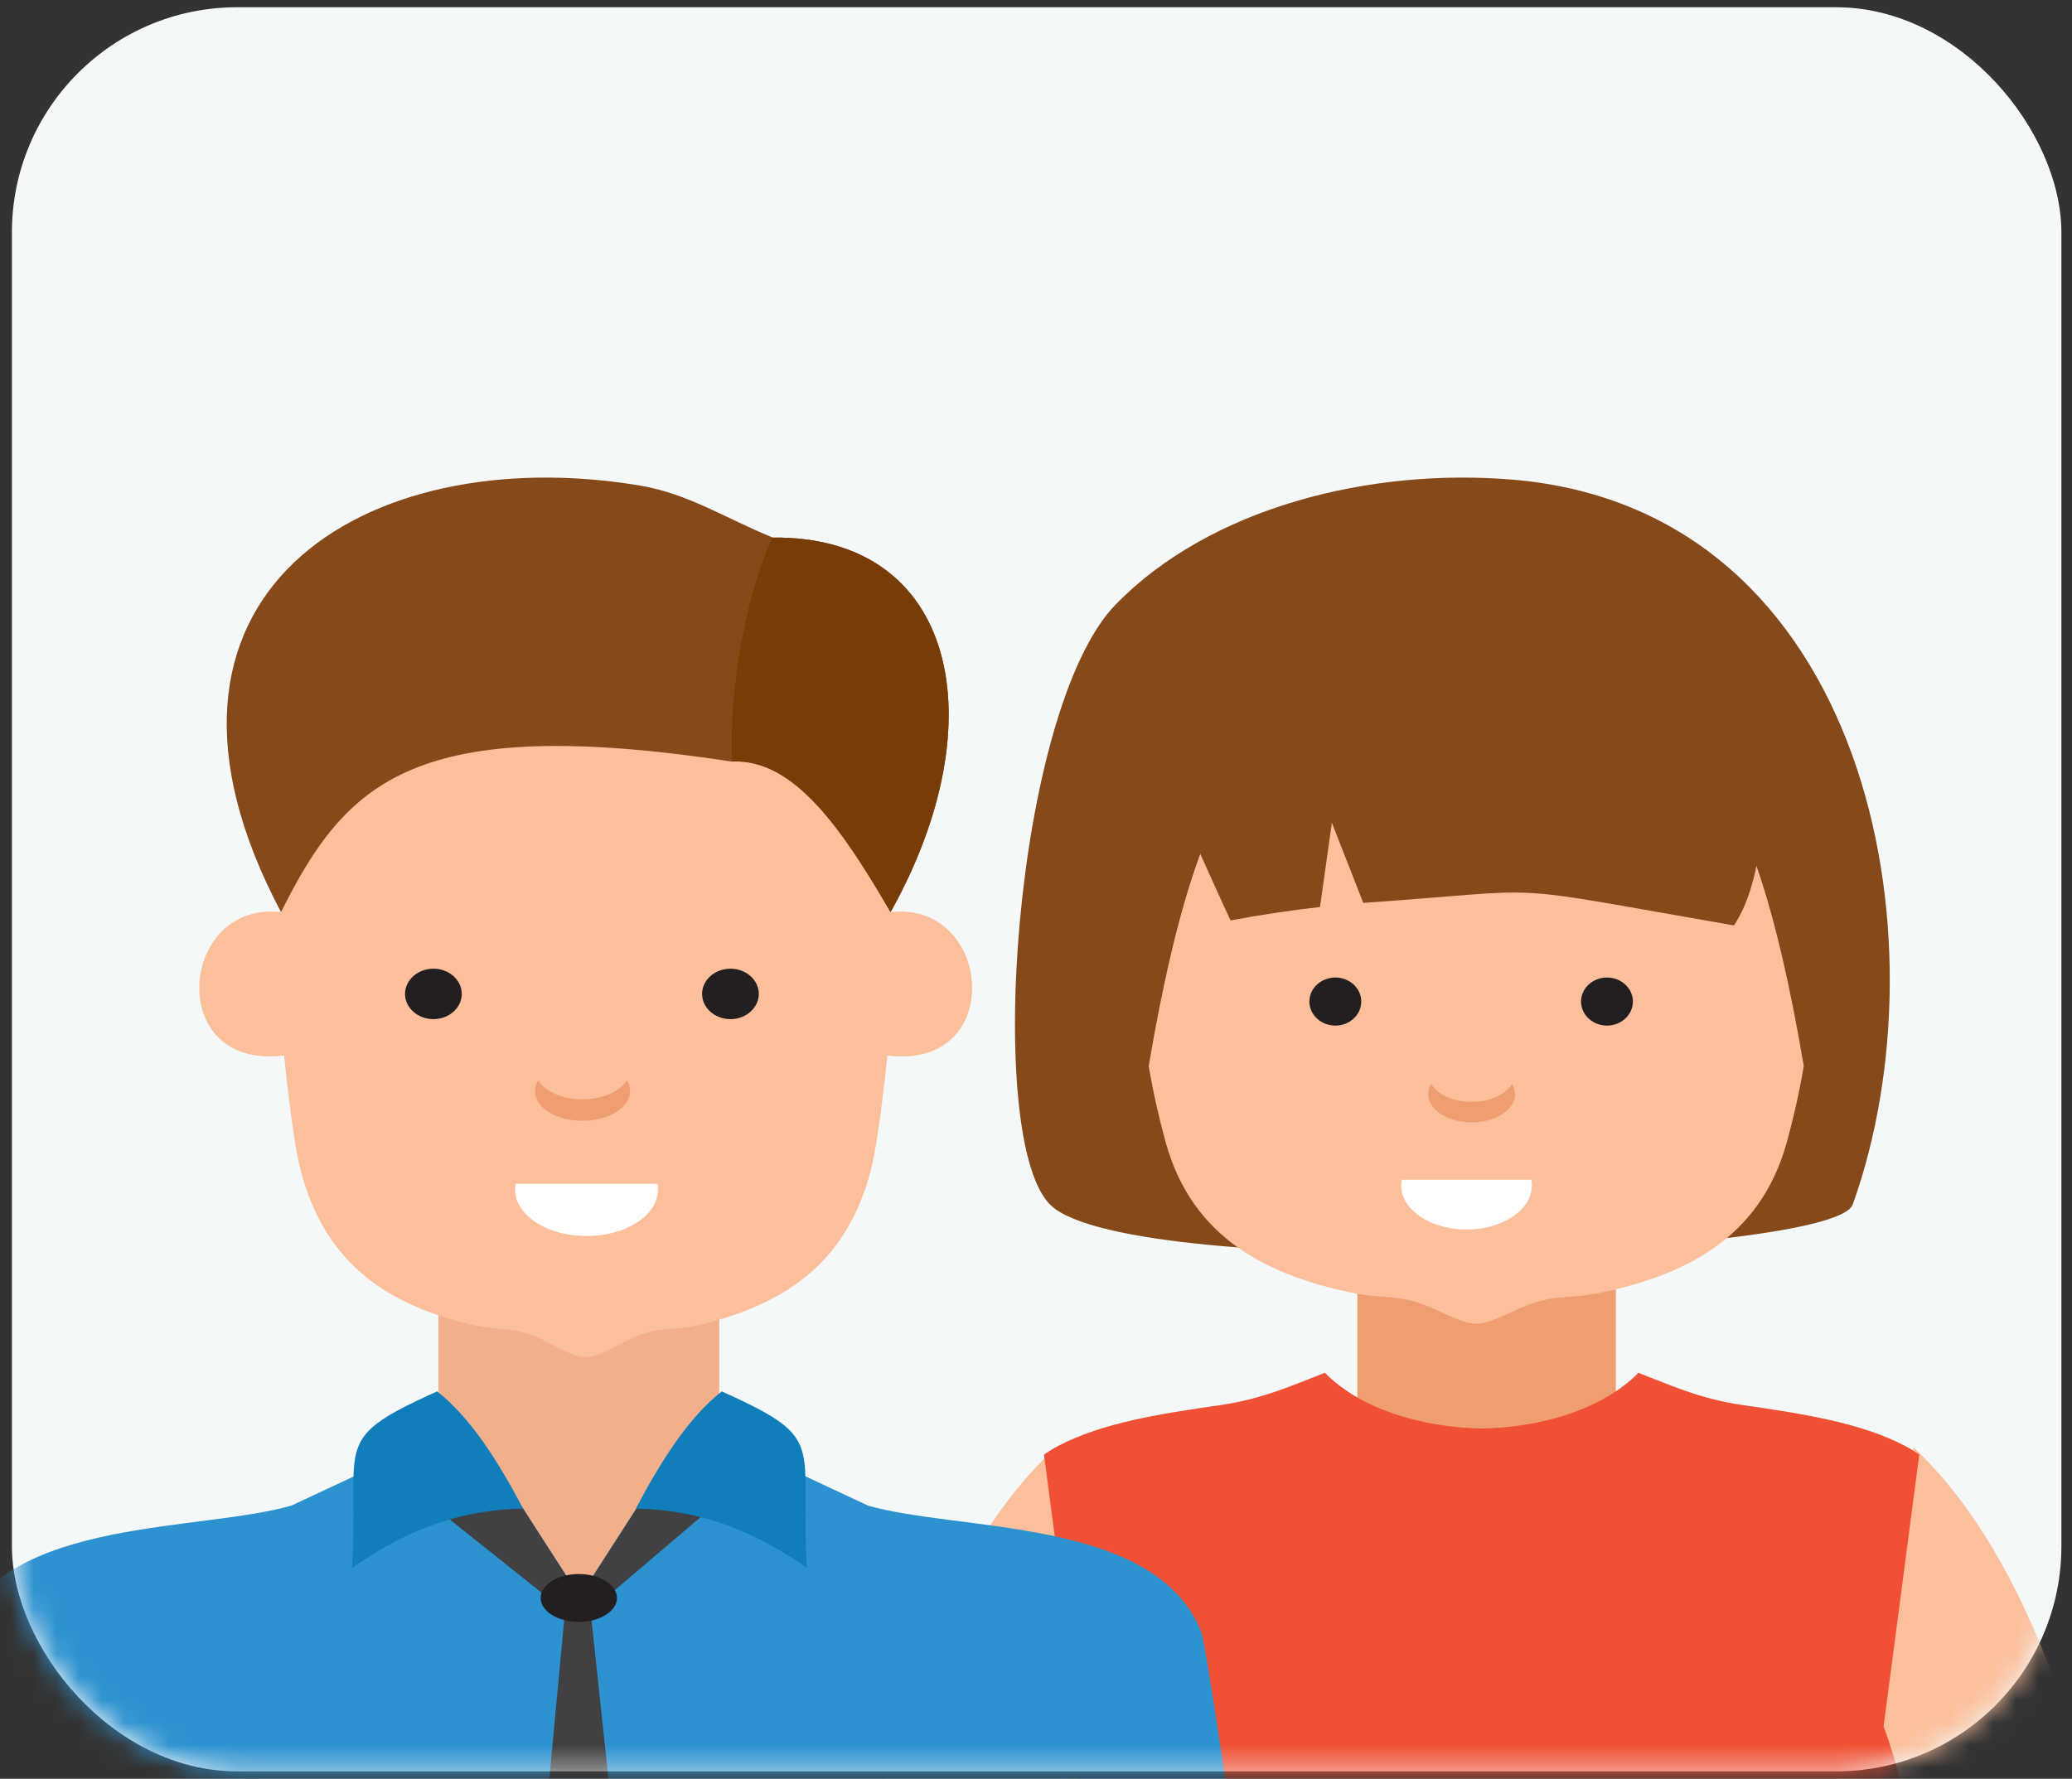
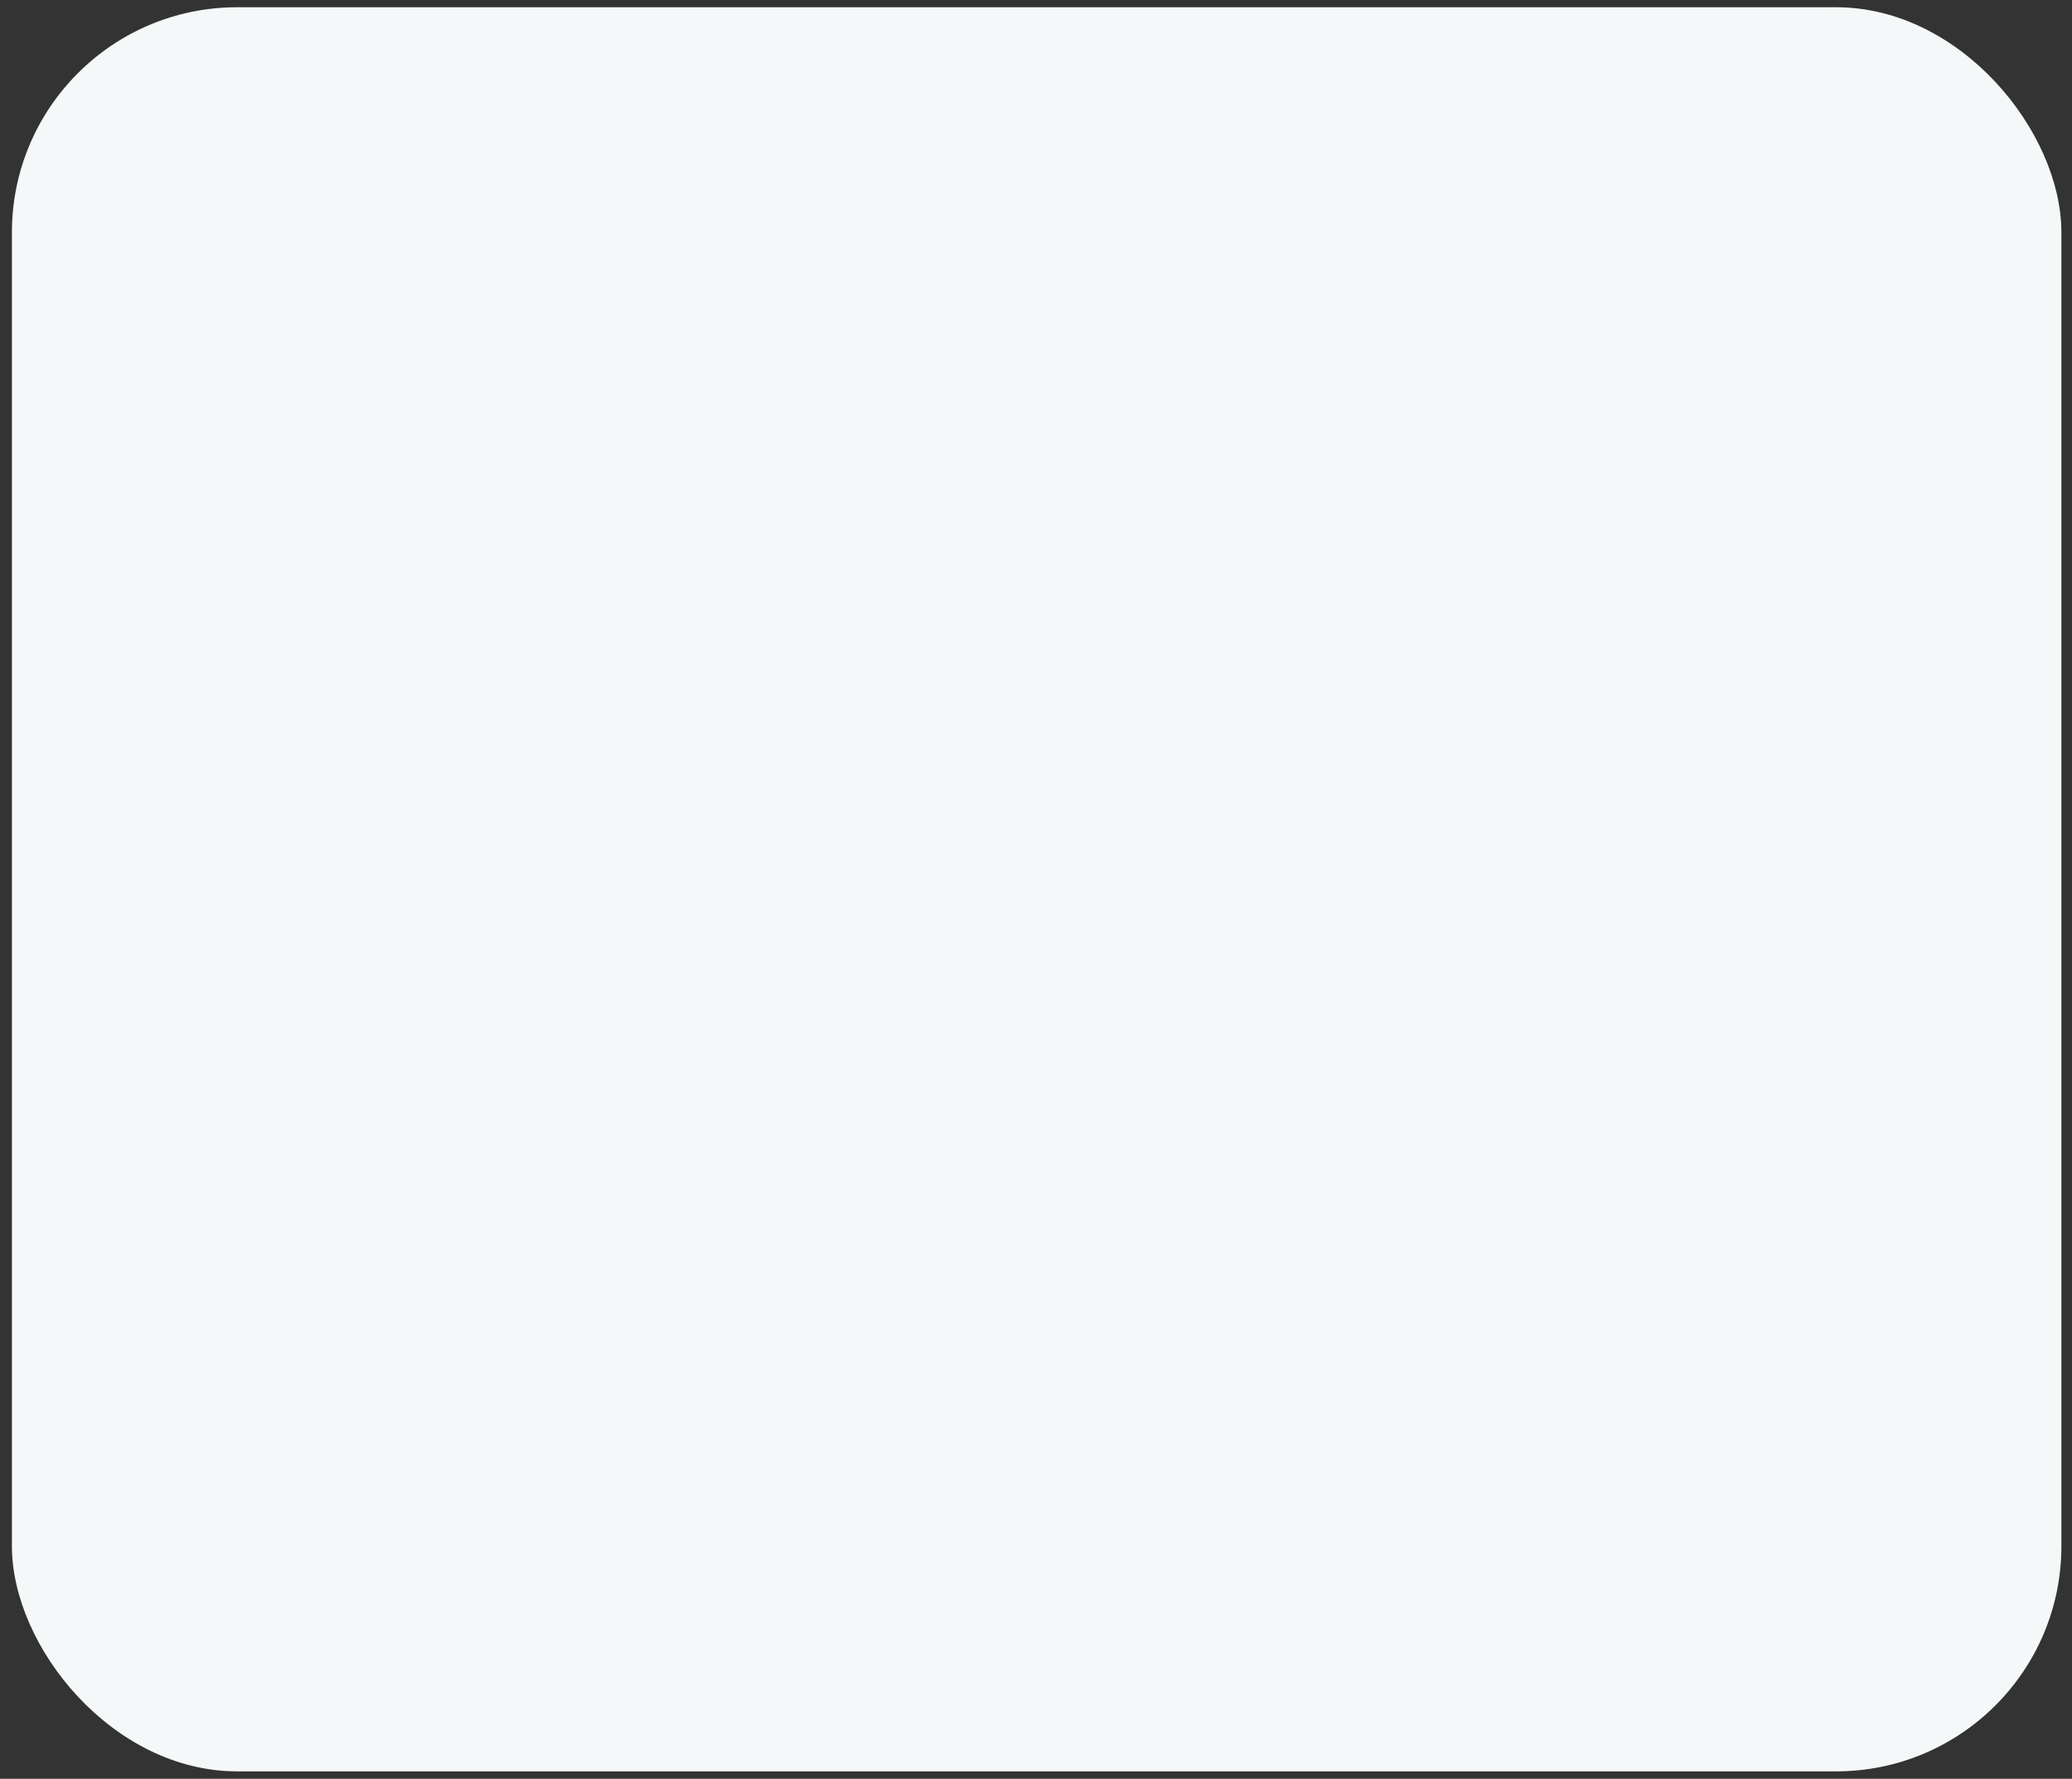
<svg xmlns="http://www.w3.org/2000/svg" width="92" height="79" viewBox="0 0 92 79" fill="none">
  <rect x="0" y="0" width="92" height="79" fill="#333333" stroke="none" />
  <rect x="0.529" y="0.322" width="91" height="78.348" rx="10" fill="#F5F8F8" />
  <mask id="mask0_2043_125" style="mask-type:alpha" maskUnits="userSpaceOnUse" x="0" y="17" width="92" height="62">
-     <rect x="0.529" y="17.029" width="91" height="61.641" rx="10" fill="white" />
-   </mask>
+     </mask>
  <g mask="url(#mask0_2043_125)">
    <path fill-rule="evenodd" clip-rule="evenodd" d="M46.769 64.389C44.465 66.541 42.544 69.656 40.996 73.495C38.884 78.736 38.182 84.857 37.456 92.206C33.53 101.805 33.765 110.526 31.711 116.85H31.756C31.057 119.878 28.154 129.255 30.509 130.279C31.034 130.738 32.761 130.679 32.761 130.679C34.029 130.232 34.108 125.883 36.632 124.852C37.138 125.422 37.642 125.992 38.148 126.564C39.527 127.572 40.596 126.643 40.488 125.649C40.133 124.368 39.777 123.084 39.422 121.803C38.73 120.54 36.608 118.616 36.974 117.427L37.614 115.768C41.506 106.57 43.013 101.717 43.267 92.413C46.299 85.293 47.031 82.069 48.814 75.205C48.176 71.793 47.409 67.803 46.771 64.391L46.769 64.389Z" fill="#FBBF9B" />
    <path fill-rule="evenodd" clip-rule="evenodd" d="M84.971 64.291C87.275 66.444 89.196 69.558 90.744 73.397C92.856 78.639 93.558 84.76 94.284 92.108C98.21 101.707 97.975 110.429 100.029 116.753H99.984C100.683 119.782 103.586 129.157 101.231 130.182C100.706 130.641 98.979 130.581 98.979 130.581C97.711 130.135 97.632 125.786 95.108 124.755C94.602 125.325 94.098 125.895 93.592 126.467C92.213 127.475 91.143 126.546 91.252 125.551C91.607 124.27 91.963 122.987 92.318 121.706C93.009 120.442 95.132 118.518 94.766 117.329L94.126 115.67C90.234 106.473 88.727 101.62 88.472 92.315C85.441 85.195 84.709 81.971 82.926 75.107C83.564 71.694 84.331 67.705 84.969 64.294L84.971 64.291Z" fill="#FBBF9B" />
    <path fill-rule="evenodd" clip-rule="evenodd" d="M82.26 53.501C81.428 55.822 50.374 56.915 46.683 53.554C43.664 50.807 45.02 31.491 49.535 26.85C53.741 22.527 60.846 20.77 67.174 21.303C82.963 22.638 86.49 41.722 82.263 53.499L82.26 53.501Z" fill="#86491A" />
    <path d="M71.745 55.292H60.268V64.159H71.745V55.292Z" fill="#EE9E70" />
-     <path fill-rule="evenodd" clip-rule="evenodd" d="M65.483 58.791H65.503C65.516 58.791 65.528 58.791 65.543 58.791H65.547C65.56 58.791 65.573 58.791 65.588 58.791H65.607C66.038 58.763 66.498 58.556 67.339 58.17C69.008 57.401 69.54 57.743 71.135 57.401C74.756 56.626 78.138 55.046 79.333 50.746C79.613 49.739 79.878 48.592 80.091 47.348C78.951 40.603 77.194 34.089 74.26 32.996C71.745 32.061 68.665 31.598 65.607 31.591H65.547H65.488C62.428 31.6 59.35 32.061 56.835 32.996C53.901 34.087 52.144 40.603 51.004 47.348C51.217 48.592 51.482 49.739 51.762 50.746C52.957 55.046 56.339 56.626 59.96 57.401C61.555 57.743 62.087 57.401 63.756 58.17C64.597 58.556 65.056 58.763 65.488 58.789L65.483 58.791Z" fill="#FBBF9B" />
    <path fill-rule="evenodd" clip-rule="evenodd" d="M59.292 45.549C59.926 45.549 60.442 45.07 60.442 44.481C60.442 43.892 59.926 43.414 59.292 43.414C58.657 43.414 58.139 43.892 58.139 44.481C58.139 45.07 58.655 45.549 59.292 45.549Z" fill="#231F20" />
    <path fill-rule="evenodd" clip-rule="evenodd" d="M71.352 45.549C71.986 45.549 72.503 45.07 72.503 44.481C72.503 43.892 71.986 43.414 71.352 43.414C70.718 43.414 70.201 43.892 70.201 44.481C70.201 45.07 70.718 45.549 71.352 45.549Z" fill="#231F20" />
    <path fill-rule="evenodd" clip-rule="evenodd" d="M67.142 48.14C67.225 48.281 67.272 48.434 67.272 48.594C67.272 49.286 66.407 49.848 65.342 49.848C64.277 49.848 63.412 49.286 63.412 48.594C63.412 48.434 63.459 48.281 63.542 48.14C63.822 48.607 64.522 48.938 65.34 48.938C66.158 48.938 66.858 48.607 67.138 48.14H67.142Z" fill="#EE9E70" />
-     <path fill-rule="evenodd" clip-rule="evenodd" d="M67.994 52.397C68.009 52.478 68.018 52.561 68.018 52.645C68.018 53.729 66.72 54.607 65.116 54.607C63.513 54.607 62.215 53.729 62.215 52.645C62.215 52.559 62.223 52.478 62.238 52.397H67.994Z" fill="white" />
    <path fill-rule="evenodd" clip-rule="evenodd" d="M58.824 60.969C57.436 61.505 56.065 62.131 54.219 62.398C51.439 62.799 48.958 63.19 47.011 64.204C46.787 64.319 46.569 64.454 46.355 64.599L47.94 76.672C42.967 90.334 54.996 88.859 54.197 98.921C54.116 99.946 53.706 100.947 53.132 101.997H53.115C42.45 114.103 45.58 147.614 48.377 155.59C54.195 155.618 59.962 155.631 65.726 155.631H65.848C71.612 155.631 77.379 155.616 83.197 155.59C85.994 147.612 89.124 114.103 78.459 101.997H78.442C77.866 100.947 77.458 99.946 77.377 98.921C76.578 88.861 88.607 90.334 83.635 76.672L85.219 64.599C85.005 64.454 84.785 64.319 84.563 64.204C82.616 63.192 80.135 62.799 77.356 62.398C75.507 62.131 74.136 61.507 72.75 60.969C71.179 62.566 68.504 63.392 65.79 63.446C63.077 63.39 60.399 62.566 58.828 60.969H58.824Z" fill="#F05134" />
    <path fill-rule="evenodd" clip-rule="evenodd" d="M52.892 30.613L51.611 34.217C52.22 35.504 54.03 39.593 54.639 40.878C55.984 40.626 57.305 40.43 58.61 40.282L59.137 36.538L60.531 40.099C69.336 39.49 66.048 39.204 76.992 41.1C78.273 39.125 77.872 37.069 79.153 35.097C78.512 33.495 76.591 29.012 75.95 27.411C67.837 27.517 61.005 30.506 52.892 30.613Z" fill="#86491A" />
    <path d="M30.12 56.204H21.283C20.28 56.204 19.467 57.017 19.467 58.02V74.753C19.467 75.757 20.28 76.57 21.283 76.57H30.12C31.124 76.57 31.937 75.757 31.937 74.753V58.02C31.937 57.017 31.124 56.204 30.12 56.204Z" fill="#F1B08B" />
    <path fill-rule="evenodd" clip-rule="evenodd" d="M17.291 25.498C14.266 28.283 12.65 33.97 12.475 40.509C7.924 39.996 7.312 47.552 12.614 46.875C12.614 46.875 12.963 50.387 13.312 51.821C14.409 56.339 17.518 57.999 20.844 58.813C22.309 59.172 22.797 58.813 24.331 59.62C25.988 60.49 26.023 60.49 27.68 59.62C29.215 58.813 29.702 59.172 31.168 58.813C34.495 57.997 37.602 56.339 38.702 51.821C39.05 50.387 39.4 46.875 39.4 46.875C44.701 47.552 44.089 39.999 39.538 40.509C39.366 34.031 37.777 28.372 34.806 25.576C30.589 21.607 21.533 21.59 17.289 25.498H17.291Z" fill="#FBBF9B" />
    <path fill-rule="evenodd" clip-rule="evenodd" d="M19.244 45.262C19.937 45.262 20.503 44.76 20.503 44.142C20.503 43.524 19.937 43.022 19.244 43.022C18.55 43.022 17.984 43.524 17.984 44.142C17.984 44.76 18.55 45.262 19.244 45.262Z" fill="#231F20" />
    <path fill-rule="evenodd" clip-rule="evenodd" d="M32.433 45.262C33.127 45.262 33.692 44.76 33.692 44.142C33.692 43.524 33.127 43.022 32.433 43.022C31.739 43.022 31.174 43.524 31.174 44.142C31.174 44.76 31.739 45.262 32.433 45.262Z" fill="#231F20" />
    <path fill-rule="evenodd" clip-rule="evenodd" d="M27.832 47.984C27.925 48.134 27.975 48.293 27.975 48.462C27.975 49.189 27.031 49.778 25.864 49.778C24.698 49.778 23.754 49.189 23.754 48.462C23.754 48.293 23.804 48.132 23.897 47.984C24.204 48.476 24.969 48.823 25.864 48.823C26.76 48.823 27.525 48.476 27.832 47.984Z" fill="#EE9E70" />
    <path fill-rule="evenodd" clip-rule="evenodd" d="M29.19 52.573C29.207 52.659 29.215 52.746 29.215 52.834C29.215 53.973 27.794 54.896 26.043 54.896C24.292 54.896 22.871 53.973 22.871 52.834C22.871 52.746 22.88 52.657 22.896 52.573H29.19Z" fill="white" />
    <path fill-rule="evenodd" clip-rule="evenodd" d="M34.314 23.875C32.161 22.994 30.551 21.922 28.413 21.565C16.175 19.517 5.01 26.408 12.477 40.509C15.38 34.699 18.375 31.674 32.491 33.822C35.262 33.667 37.438 36.892 39.542 40.509C44.28 32.044 42.47 23.791 34.314 23.875Z" fill="#86491A" />
    <path fill-rule="evenodd" clip-rule="evenodd" d="M34.316 23.875L34.308 23.871C33.154 26.248 32.328 30.795 32.515 33.82C35.275 33.683 37.444 36.898 39.542 40.509C44.281 32.044 42.471 23.791 34.314 23.875H34.316Z" fill="#783C07" />
    <path fill-rule="evenodd" clip-rule="evenodd" d="M25.8 119.308H25.678C19.193 119.302 12.733 118.841 9.952 117.927C9.573 115.053 10.469 111.507 10.324 107.654C10.238 105.375 10.969 101.785 10.013 98.858C9.084 96.02 6.464 93.845 6.302 91.989C4.438 101.778 1.543 112.266 -2.079 121.547C-4.288 121.381 -6.5 121.215 -8.709 121.049C-8.535 119.115 -2.371 73.78 -1.854 72.472C-0.83 69.893 1.907 68.791 4.894 68.177C7.789 67.583 10.915 67.446 12.937 66.868C14.915 65.941 16.895 65.016 18.873 64.089C19.987 64.537 21.104 64.984 22.22 65.434C23.38 67.238 24.541 69.041 25.701 70.847H25.779C26.939 69.044 28.1 67.238 29.26 65.434C30.374 64.987 31.49 64.539 32.607 64.089C34.585 65.016 36.565 65.941 38.543 66.868C40.565 67.446 43.693 67.583 46.586 68.177C49.573 68.791 52.31 69.893 53.334 72.472C53.853 73.78 60.016 119.115 60.189 121.049C57.98 121.215 55.768 121.381 53.559 121.547C49.937 112.264 47.042 101.778 45.177 91.989C45.016 93.845 42.396 96.022 41.467 98.858C40.508 101.785 41.242 105.375 41.156 107.654C41.011 111.507 41.907 115.053 41.528 117.927C38.747 118.841 32.287 119.302 25.802 119.308H25.8Z" fill="#2D92D0" />
    <path fill-rule="evenodd" clip-rule="evenodd" d="M16.885 65.025L18.875 64.094C19.99 64.541 21.106 64.989 22.222 65.439C23.383 67.243 24.543 69.046 25.703 70.852H25.781C26.941 69.049 28.102 67.243 29.262 65.439C30.376 64.991 31.493 64.544 32.609 64.094L34.131 64.806L26.655 71.17L24.736 71.285L16.887 65.025H16.885Z" fill="#414042" />
-     <path fill-rule="evenodd" clip-rule="evenodd" d="M19.408 61.795C18.704 62.113 18.132 62.386 17.668 62.636C14.981 64.093 15.912 64.852 15.631 69.628C17.68 68.228 19.957 67.072 23.226 66.998C22.091 64.852 20.876 62.947 19.41 61.795H19.408Z" fill="#0F7EBA" />
    <path fill-rule="evenodd" clip-rule="evenodd" d="M32.048 61.795C32.752 62.113 33.324 62.386 33.788 62.636C36.475 64.093 35.544 64.852 35.825 69.628C33.776 68.228 31.499 67.072 28.232 66.998C29.368 64.852 30.583 62.947 32.048 61.795Z" fill="#0F7EBA" />
    <path fill-rule="evenodd" clip-rule="evenodd" d="M25.127 71.127H26.178L28.129 89.437L25.739 92.821L23.393 89.634L25.127 71.127Z" fill="#414042" />
-     <path fill-rule="evenodd" clip-rule="evenodd" d="M25.7 72.033C26.634 72.033 27.395 71.556 27.395 70.969C27.395 70.383 26.634 69.906 25.7 69.906C24.767 69.906 24.006 70.383 24.006 70.969C24.006 71.556 24.767 72.033 25.7 72.033Z" fill="#231F20" />
  </g>
</svg>